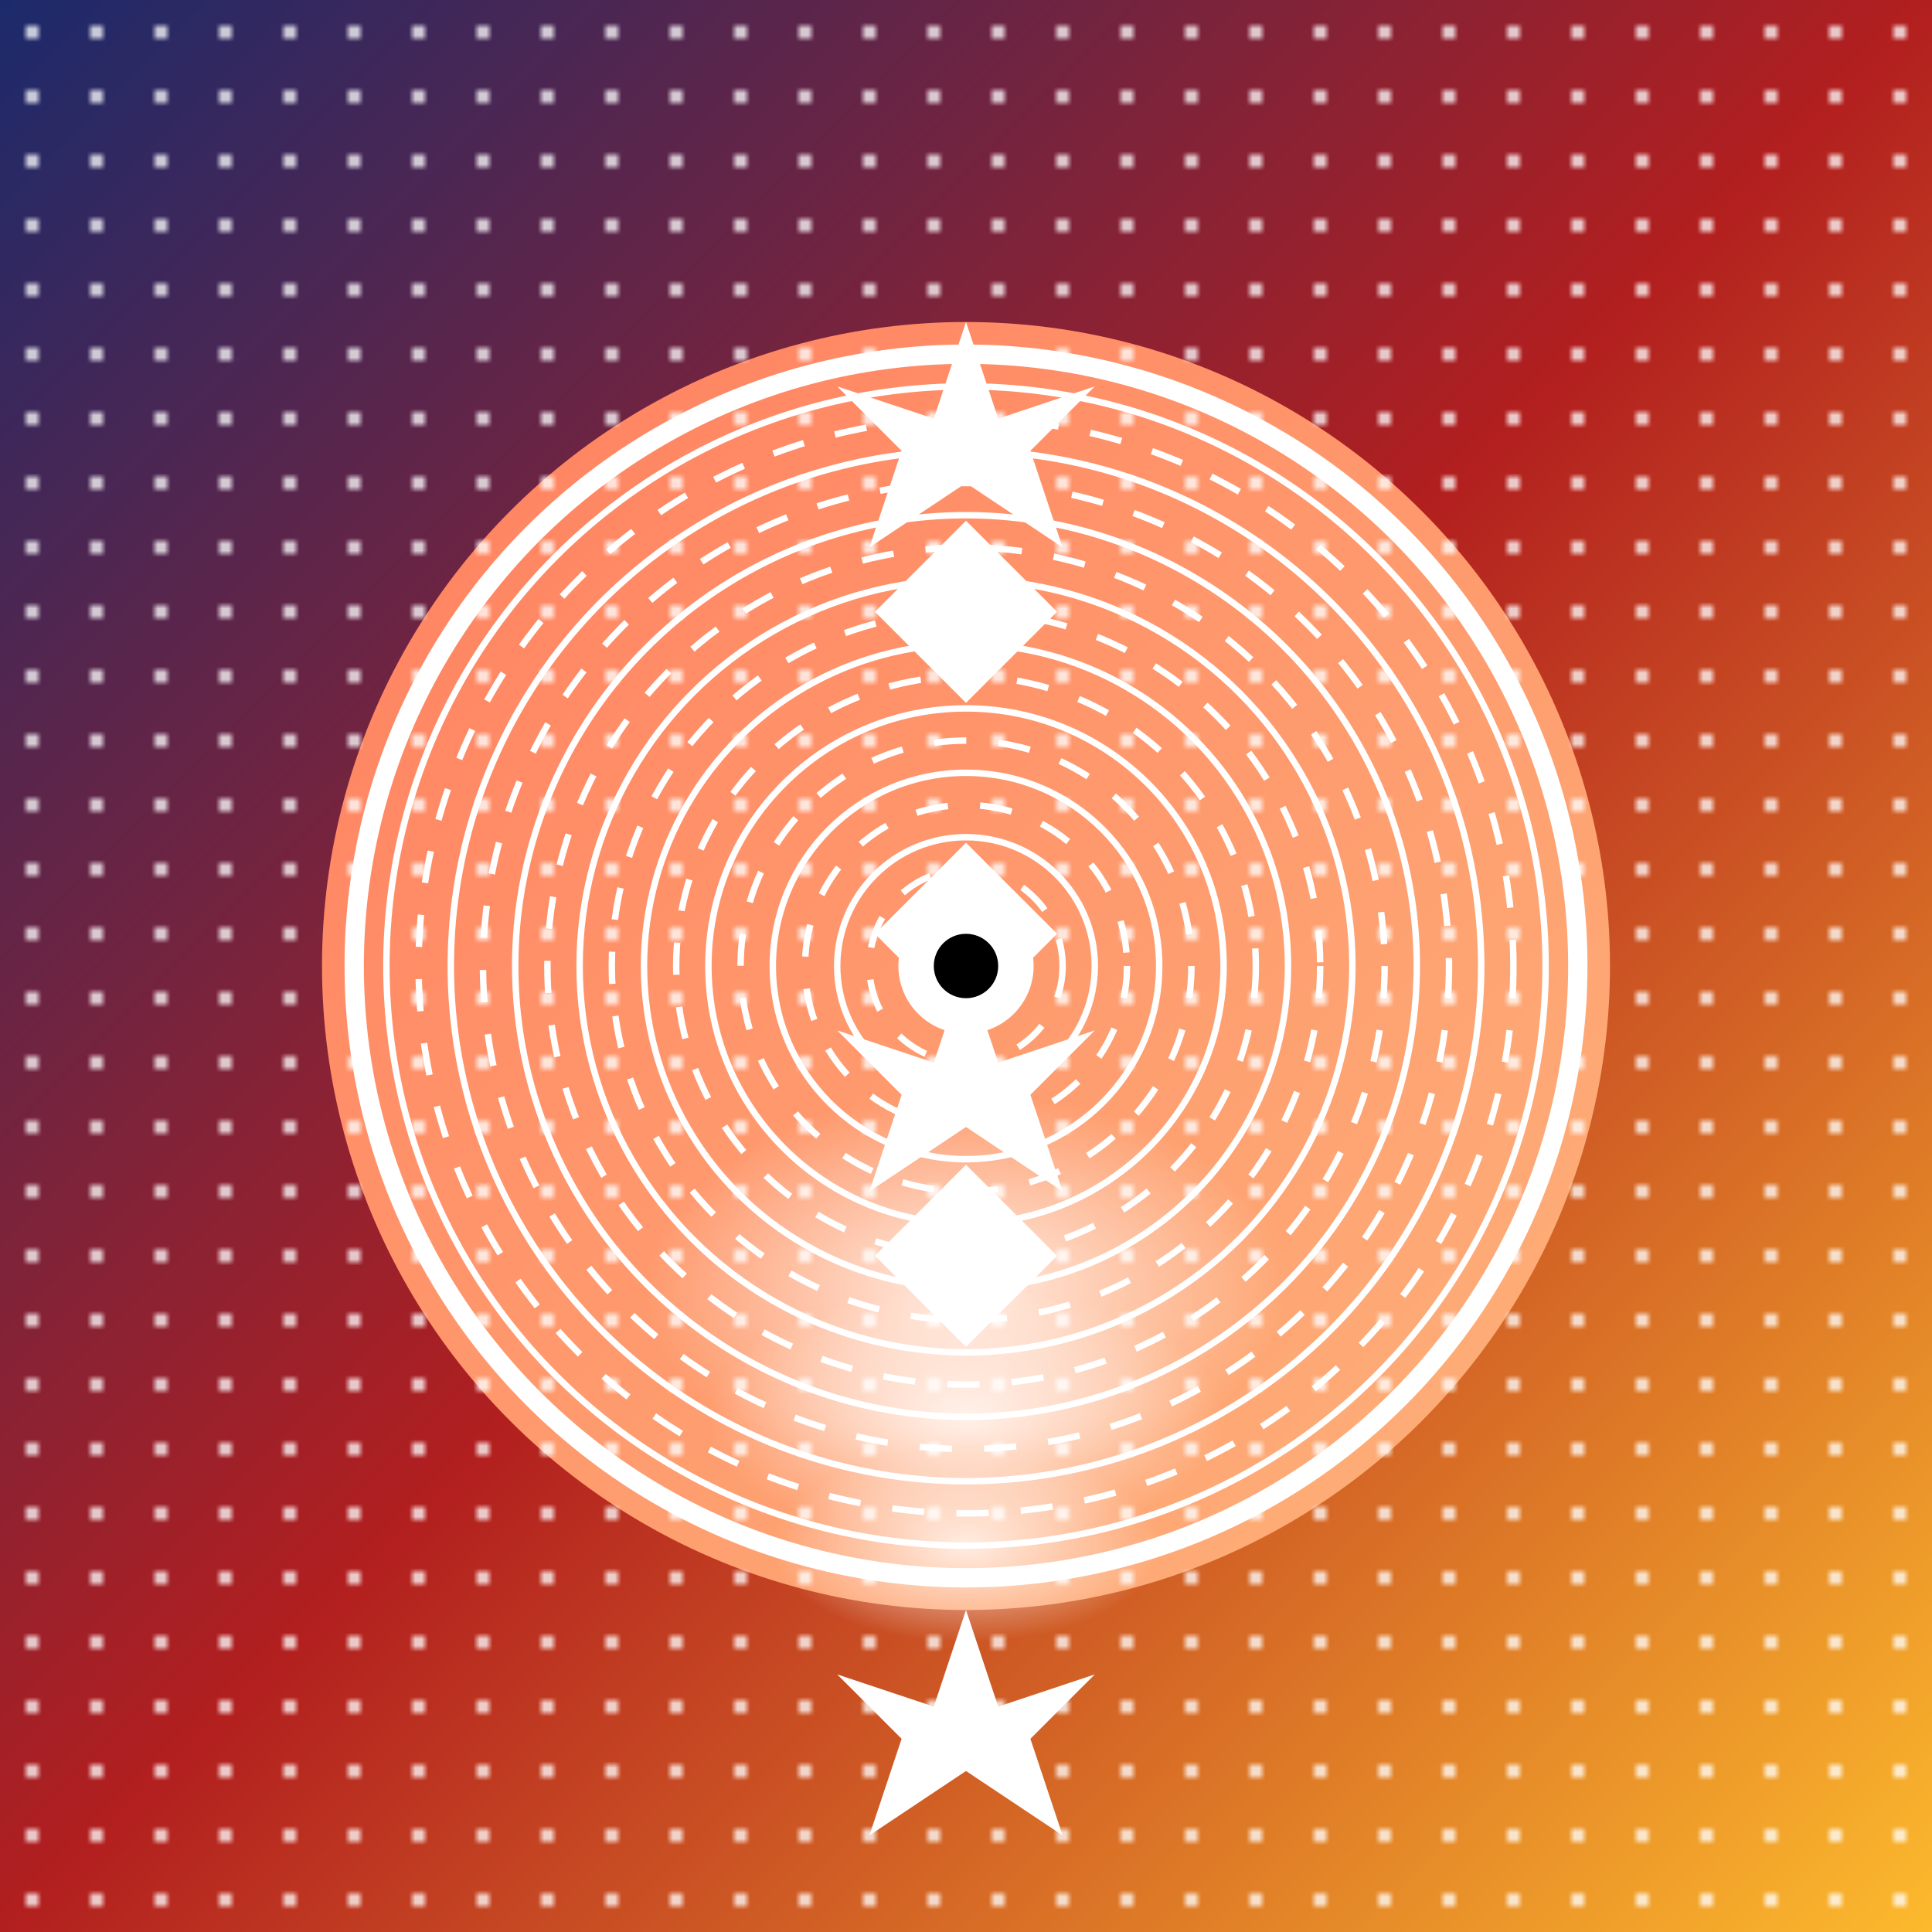
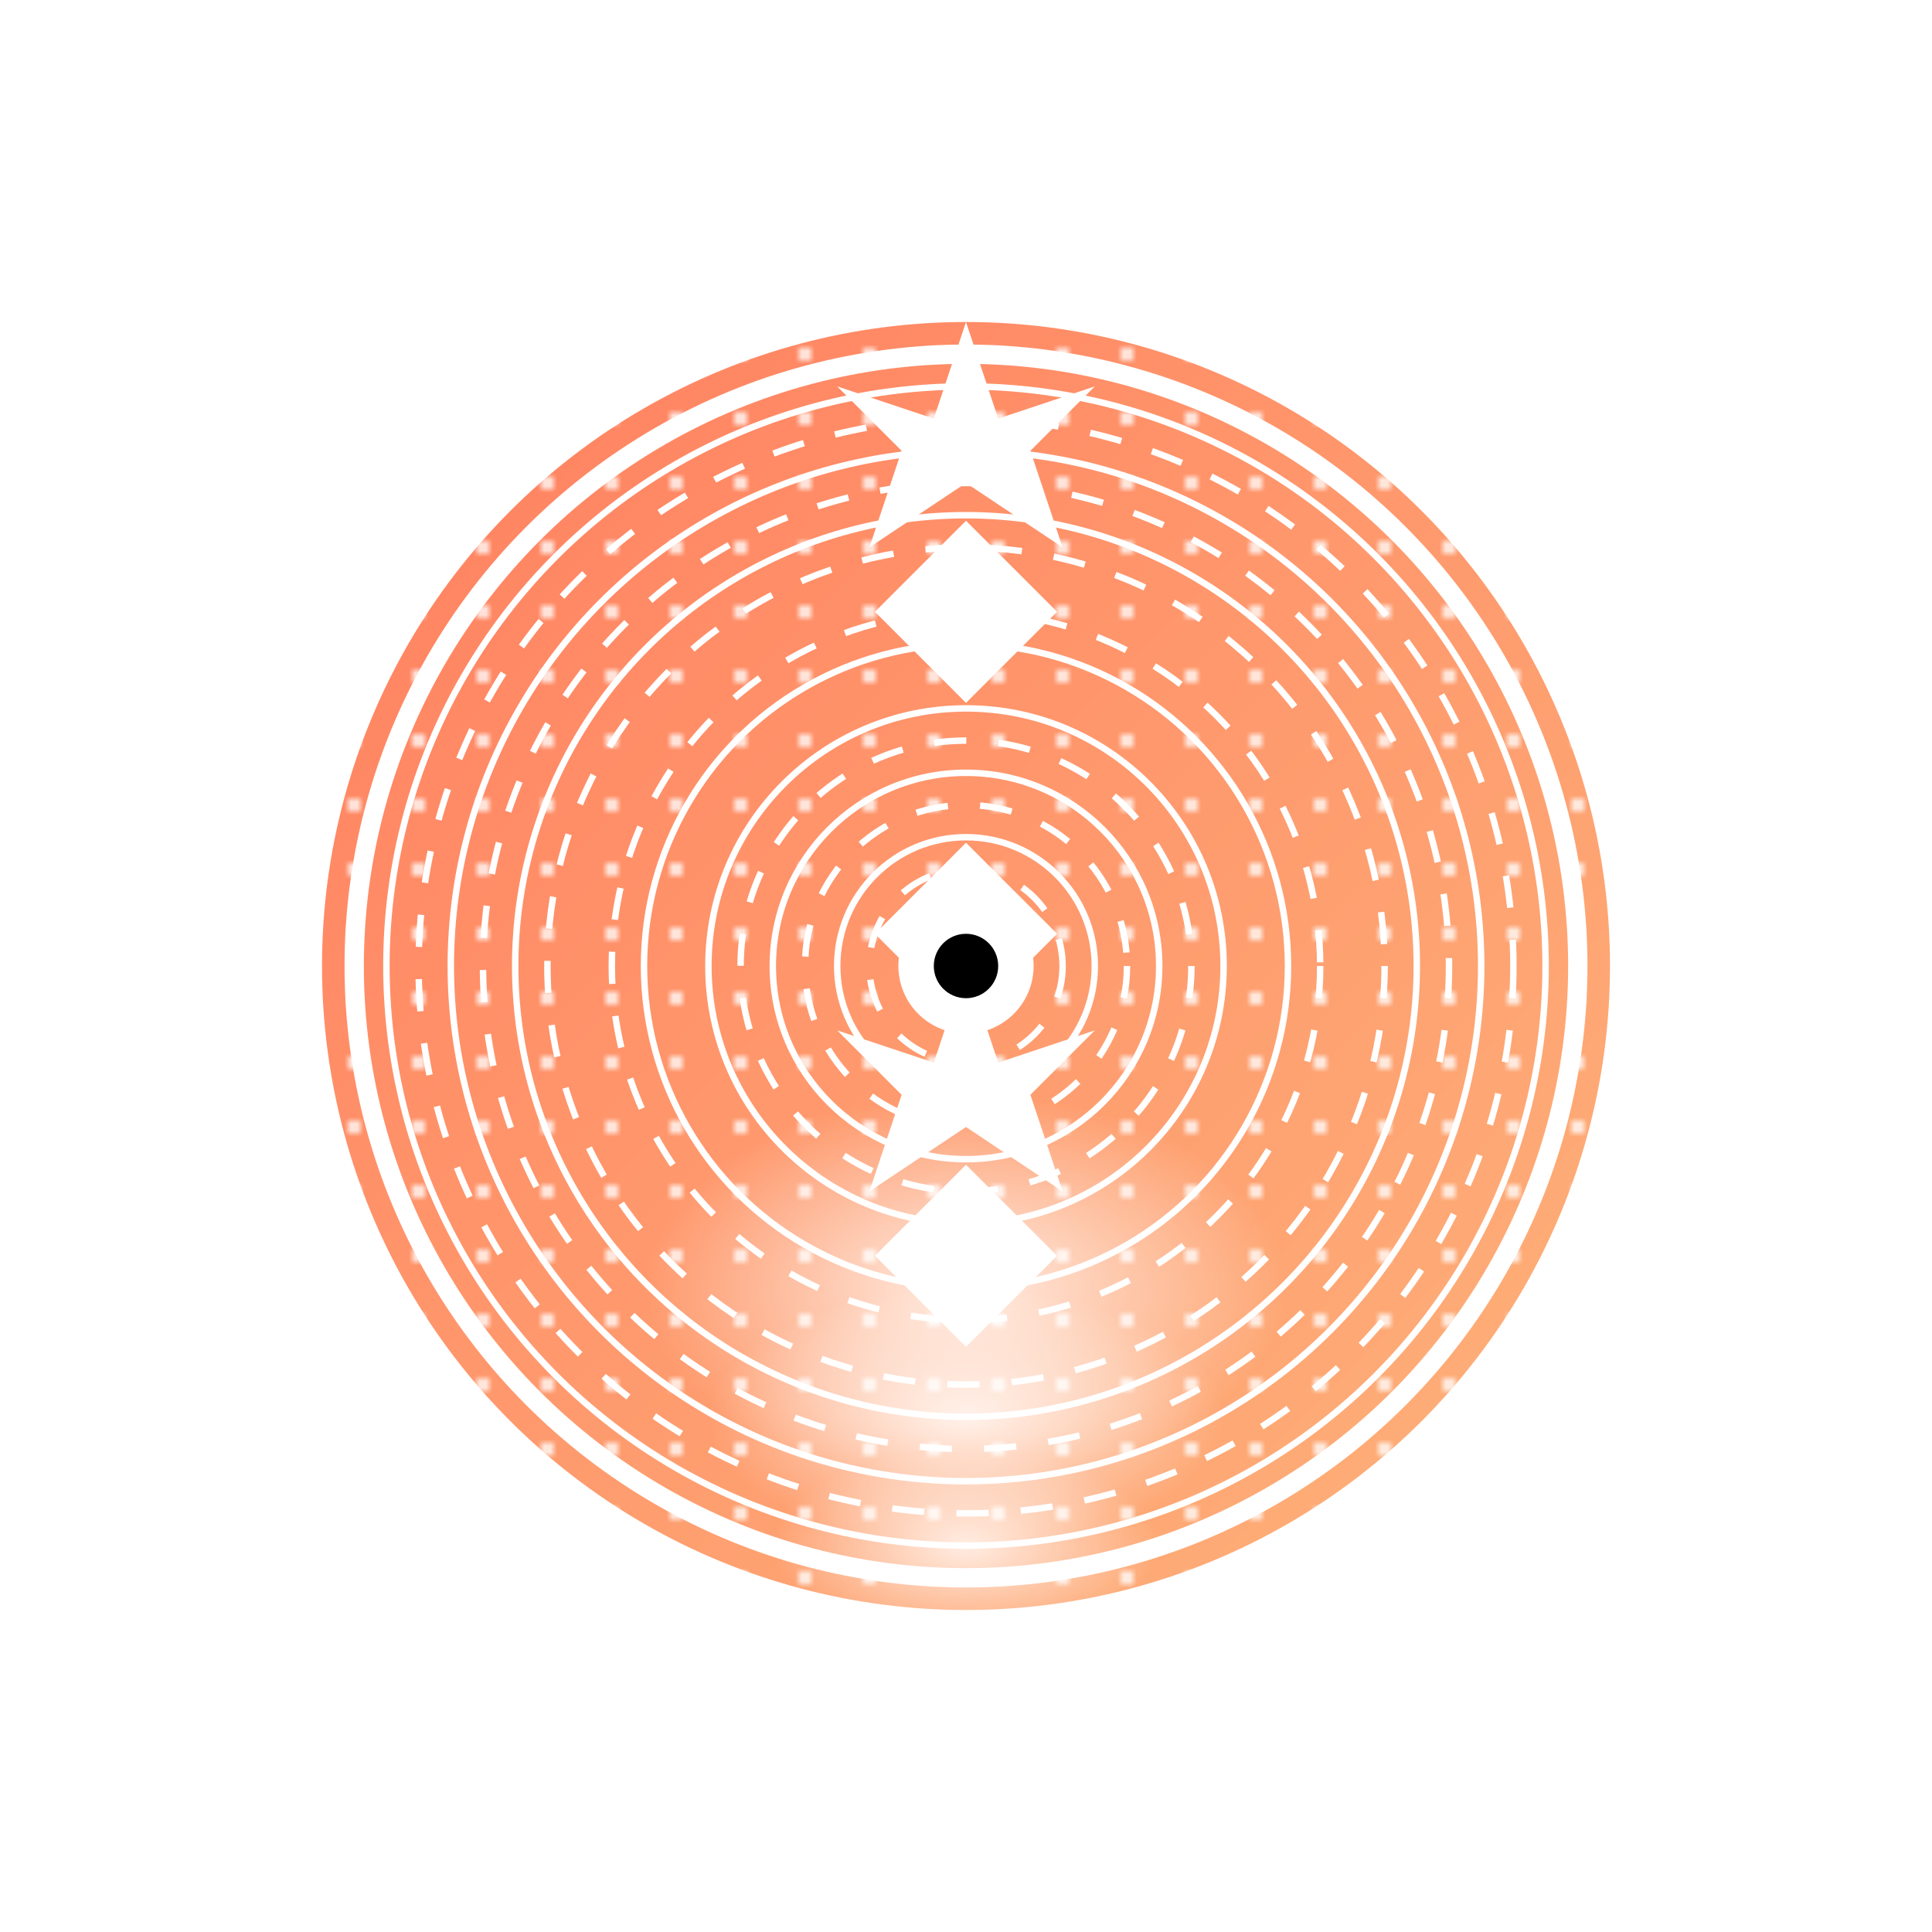
<svg xmlns="http://www.w3.org/2000/svg" viewBox="0 0 300 300">
  <defs>
    <linearGradient id="bgGradient" x1="0" y1="0" x2="1" y2="1">
      <stop offset="0%" stop-color="#1a2a6c" />
      <stop offset="50%" stop-color="#b21f1f" />
      <stop offset="100%" stop-color="#fdbb2d" />
    </linearGradient>
    <linearGradient id="clockGradient" x1="0" y1="0" x2="1" y2="1">
      <stop offset="0%" stop-color="#ff7e5f" />
      <stop offset="100%" stop-color="#feb47b" />
    </linearGradient>
    <radialGradient id="dreamGradient" cx="50%" cy="50%" r="50%" fx="50%" fy="50%">
      <stop offset="0%" stop-color="#ffffff" stop-opacity="0.8" />
      <stop offset="100%" stop-color="#ffffff" stop-opacity="0" />
    </radialGradient>
    <pattern id="starPattern" x="0" y="0" width="10" height="10" patternUnits="userSpaceOnUse">
      <circle cx="5" cy="5" r="1" fill="#ffffff" />
    </pattern>
    <filter id="glow" x="-50%" y="-50%" width="200%" height="200%">
      <feGaussianBlur in="SourceAlpha" stdDeviation="5" result="blur" />
      <feOffset in="blur" dx="0" dy="0" result="offsetBlur" />
      <feMerge>
        <feMergeNode in="offsetBlur" />
        <feMergeNode in="SourceGraphic" />
      </feMerge>
    </filter>
  </defs>
-   <rect width="300" height="300" fill="url(#bgGradient)" />
  <g filter="url(#glow)">
    <circle cx="150" cy="150" r="100" fill="url(#clockGradient)" />
    <circle cx="150" cy="150" r="95" fill="none" stroke="#ffffff" stroke-width="3" />
    <circle cx="150" cy="150" r="90" fill="none" stroke="#ffffff" stroke-width="1" />
    <circle cx="150" cy="150" r="85" fill="none" stroke="#ffffff" stroke-width="1" stroke-dasharray="5,5" />
    <circle cx="150" cy="150" r="80" fill="none" stroke="#ffffff" stroke-width="1" />
    <circle cx="150" cy="150" r="75" fill="none" stroke="#ffffff" stroke-width="1" stroke-dasharray="5,5" />
    <circle cx="150" cy="150" r="70" fill="none" stroke="#ffffff" stroke-width="1" />
    <circle cx="150" cy="150" r="65" fill="none" stroke="#ffffff" stroke-width="1" stroke-dasharray="5,5" />
-     <circle cx="150" cy="150" r="60" fill="none" stroke="#ffffff" stroke-width="1" />
    <circle cx="150" cy="150" r="55" fill="none" stroke="#ffffff" stroke-width="1" stroke-dasharray="5,5" />
    <circle cx="150" cy="150" r="50" fill="none" stroke="#ffffff" stroke-width="1" />
-     <circle cx="150" cy="150" r="45" fill="none" stroke="#ffffff" stroke-width="1" stroke-dasharray="5,5" />
    <circle cx="150" cy="150" r="40" fill="none" stroke="#ffffff" stroke-width="1" />
    <circle cx="150" cy="150" r="35" fill="none" stroke="#ffffff" stroke-width="1" stroke-dasharray="5,5" />
    <circle cx="150" cy="150" r="30" fill="none" stroke="#ffffff" stroke-width="1" />
    <circle cx="150" cy="150" r="25" fill="none" stroke="#ffffff" stroke-width="1" stroke-dasharray="5,5" />
    <circle cx="150" cy="150" r="20" fill="none" stroke="#ffffff" stroke-width="1" />
    <circle cx="150" cy="150" r="15" fill="none" stroke="#ffffff" stroke-width="1" stroke-dasharray="5,5" />
    <circle cx="150" cy="150" r="10" fill="none" stroke="#ffffff" stroke-width="1" />
    <circle cx="150" cy="150" r="5" fill="none" stroke="#ffffff" stroke-width="1" stroke-dasharray="5,5" />
  </g>
  <g>
    <ellipse cx="150" cy="200" rx="50" ry="30" fill="url(#dreamGradient)" />
    <ellipse cx="150" cy="220" rx="40" ry="20" fill="url(#dreamGradient)" />
    <ellipse cx="150" cy="240" rx="30" ry="15" fill="url(#dreamGradient)" />
  </g>
  <g>
    <polygon points="150,50 145,65 130,60 140,70 135,85 150,75 165,85 160,70 170,60 155,65" fill="#ffffff" />
    <polygon points="150,150 145,165 130,160 140,170 135,185 150,175 165,185 160,170 170,160 155,165" fill="#ffffff" />
    <polygon points="150,250 145,265 130,260 140,270 135,285 150,275 165,285 160,270 170,260 155,265" fill="#ffffff" />
  </g>
  <g>
    <rect x="140" y="85" width="20" height="20" fill="#ffffff" transform="rotate(45, 150, 95)" />
    <rect x="140" y="135" width="20" height="20" fill="#ffffff" transform="rotate(45, 150, 145)" />
    <rect x="140" y="185" width="20" height="20" fill="#ffffff" transform="rotate(45, 150, 195)" />
  </g>
  <g>
    <circle cx="150" cy="150" r="10" fill="#ffffff" />
    <circle cx="150" cy="150" r="5" fill="#000000" />
  </g>
  <rect width="300" height="300" fill="url(#starPattern)" />
</svg>